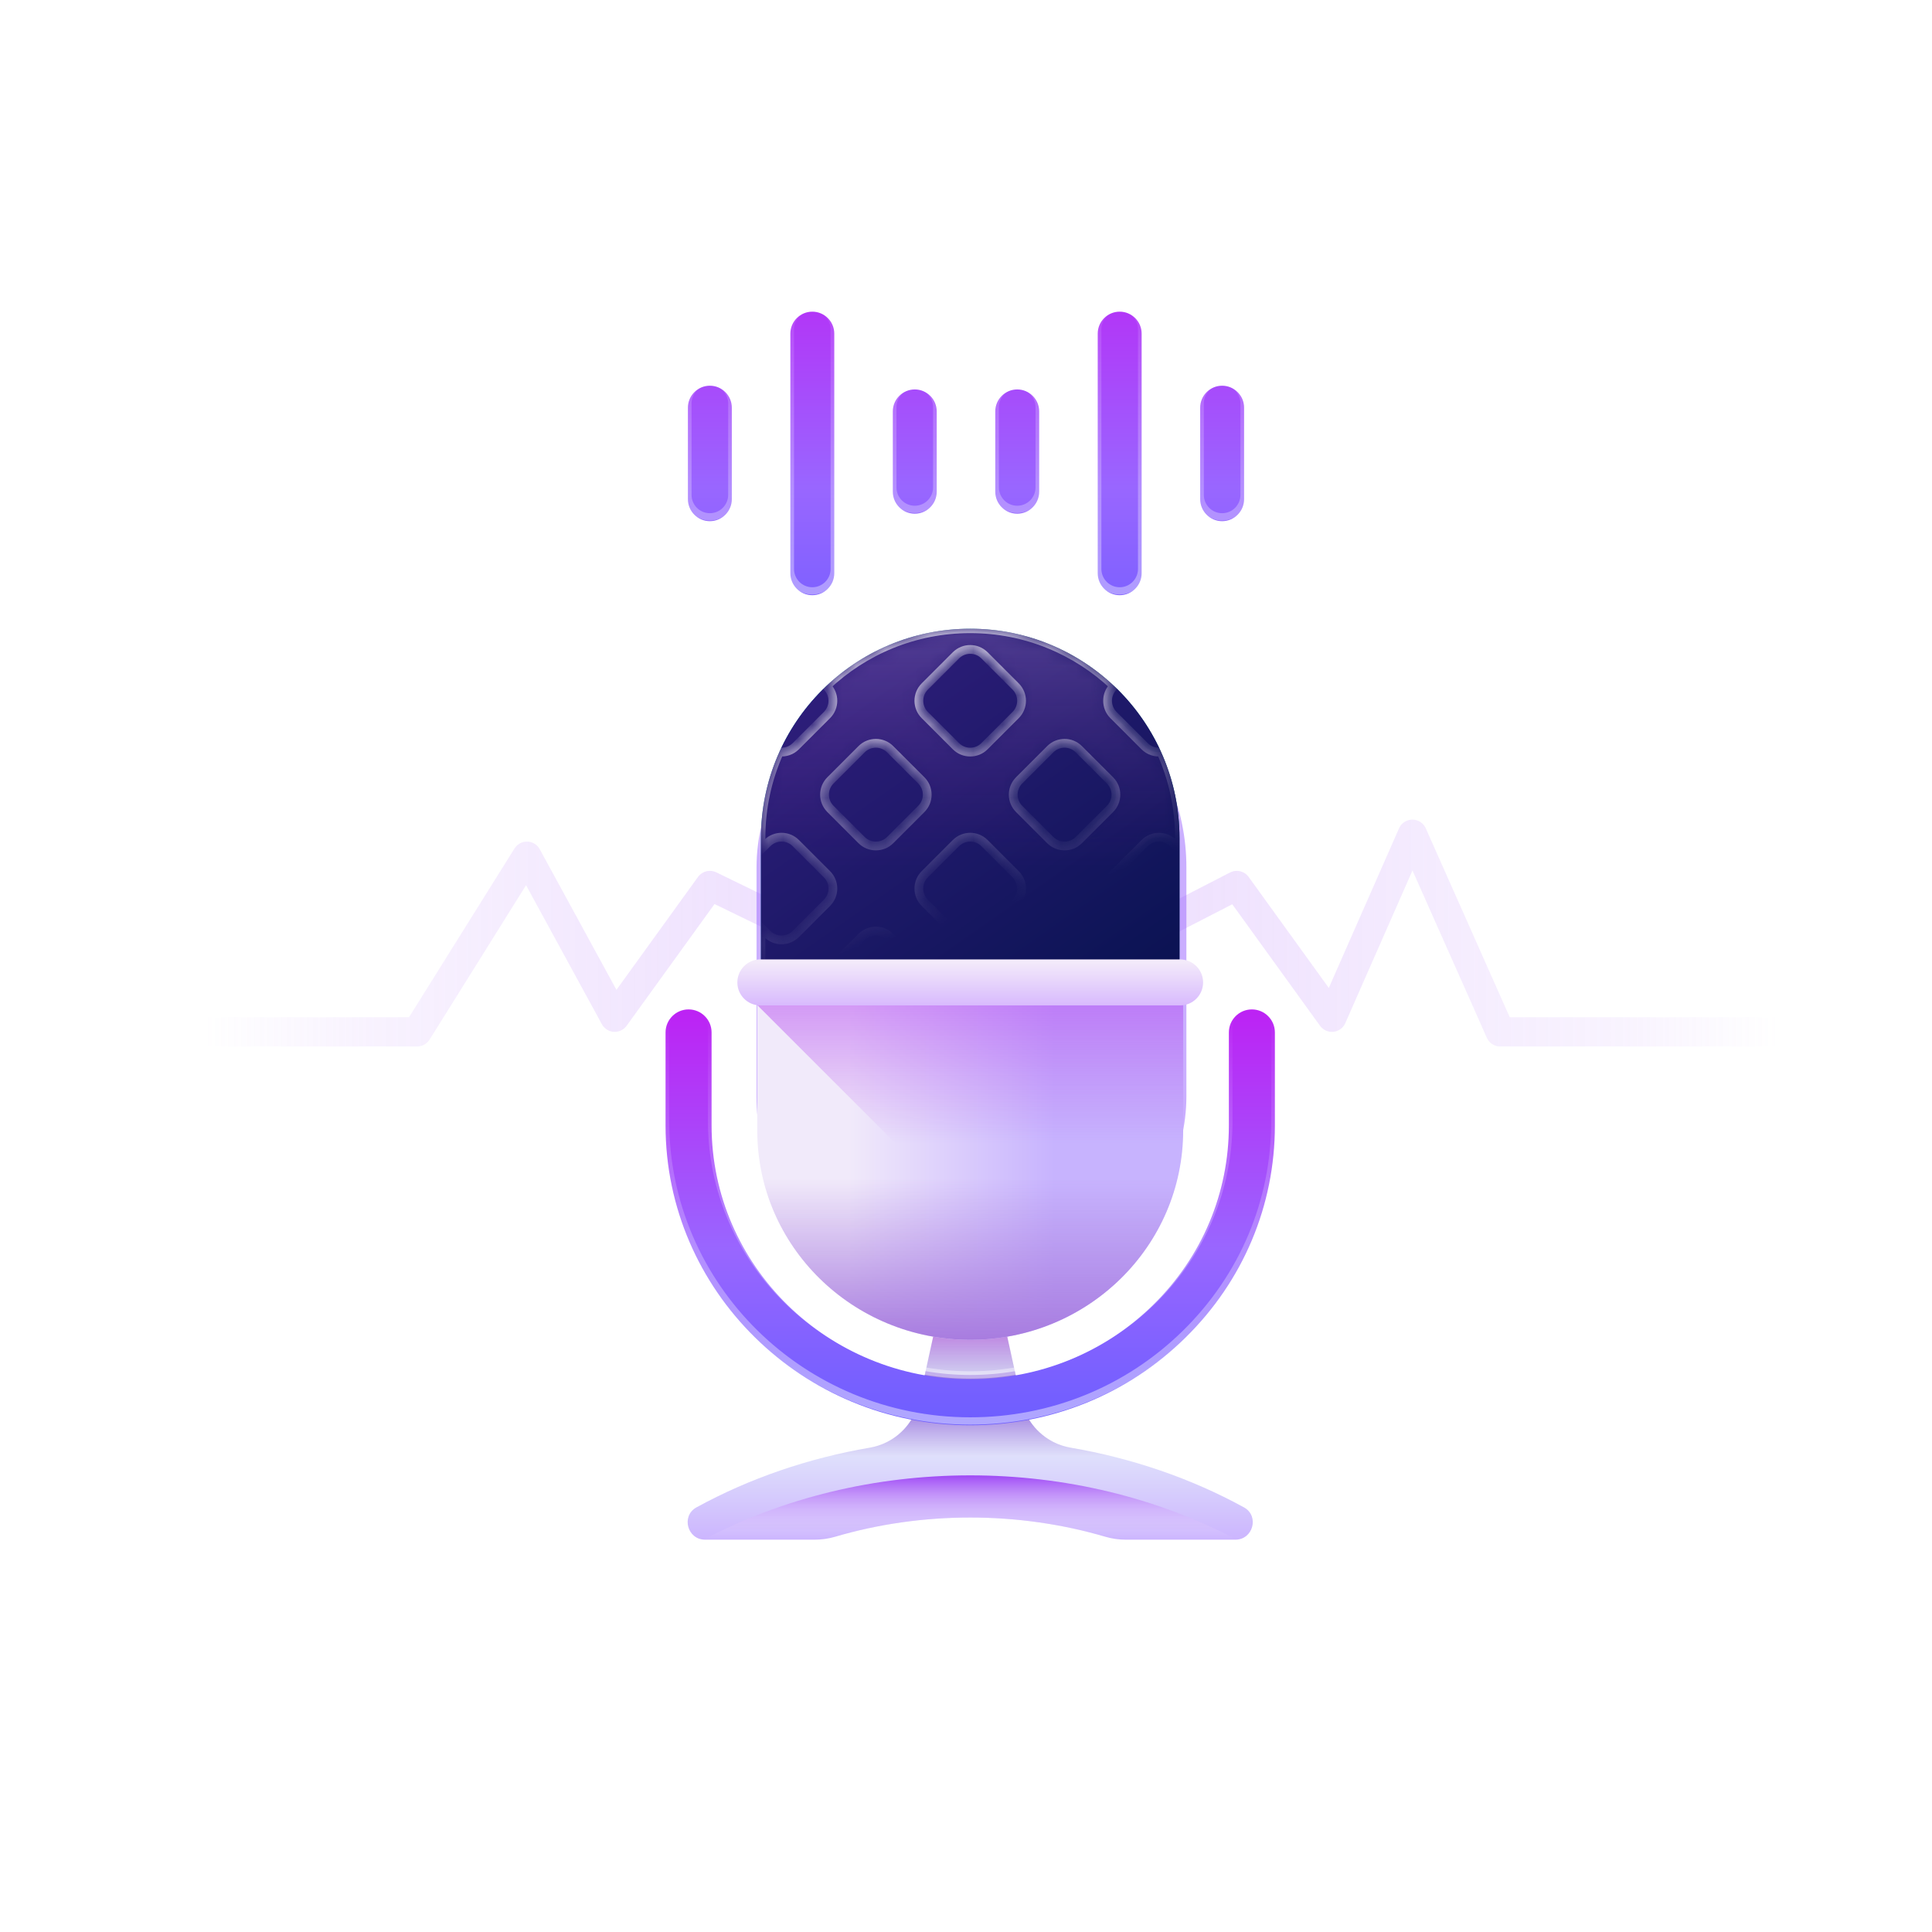
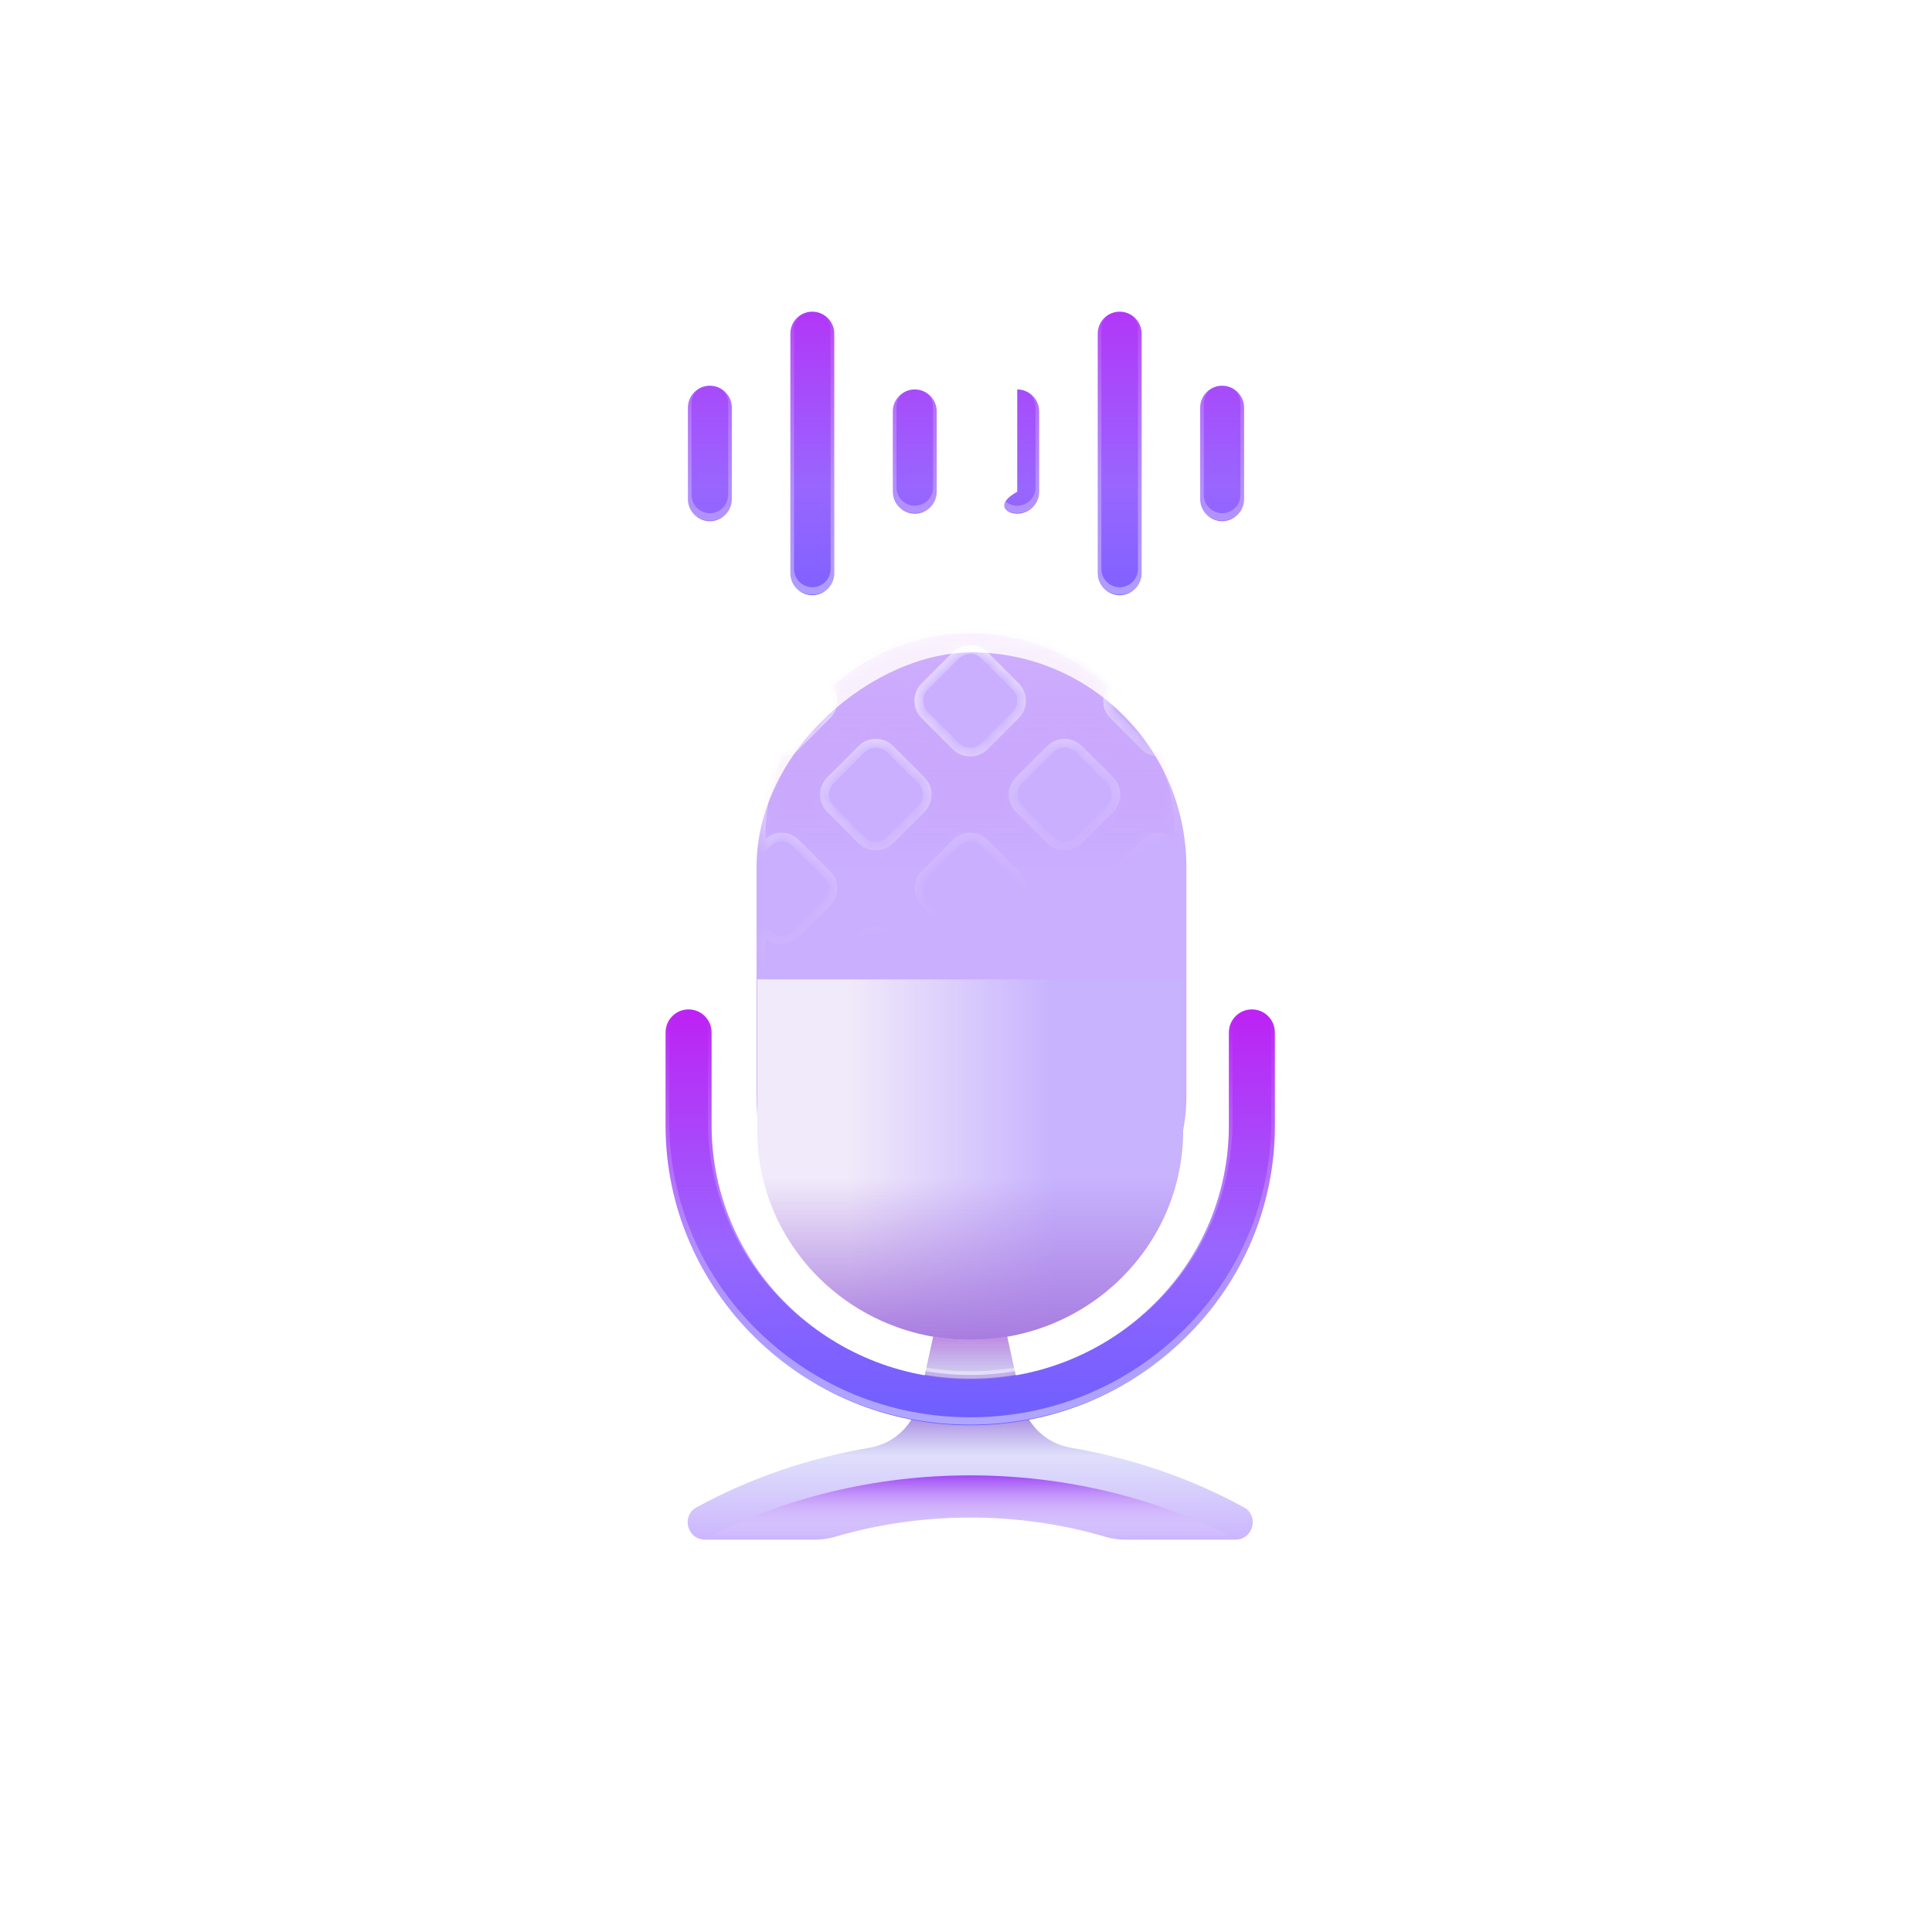
<svg xmlns="http://www.w3.org/2000/svg" width="132" height="132" viewBox="0 0 132 132" fill="none">
-   <path d="M126 70.5H102.5L96.5 57L91 69.5L84.5 60.5L67 69.5L48.5 60.5L42 69.5L36 58.5L28.5 70.5H7" stroke="url(#paint0_linear_28_2602)" stroke-opacity="0.58" stroke-width="2" stroke-linecap="round" stroke-linejoin="round" />
  <g filter="url(#filter0_f_28_2602)">
    <rect x="51.689" y="89.583" width="45.013" height="29.369" rx="14.684" transform="rotate(-90 51.689 89.583)" fill="#9B67FF" fill-opacity="0.53" />
  </g>
  <path d="M85 102.992C84.991 102.987 84.982 102.982 84.973 102.977C81.35 100.996 77.344 99.625 73.149 98.91C71.472 98.624 70.14 97.342 69.775 95.681L68.778 91.134C68.695 90.757 67.605 90.464 66.288 90.464C64.972 90.464 63.882 90.757 63.799 91.134L62.802 95.681C62.437 97.342 61.105 98.624 59.428 98.91C55.232 99.625 51.226 100.997 47.604 102.977C47.595 102.982 47.586 102.987 47.576 102.992C46.523 103.581 46.963 105.196 48.171 105.196H55.648C56.126 105.196 56.601 105.13 57.059 104.995C60.002 104.129 63.116 103.682 66.288 103.682C69.46 103.682 72.575 104.129 75.518 104.995C75.976 105.13 76.451 105.196 76.928 105.196H84.406C85.613 105.196 86.054 103.581 85 102.992Z" fill="url(#paint1_linear_28_2602)" />
  <path d="M79.182 100.438C77.232 99.774 75.214 99.262 73.149 98.91C71.472 98.624 70.14 97.342 69.775 95.681L68.778 91.134C68.695 90.757 67.605 90.464 66.288 90.464C64.972 90.464 63.882 90.757 63.799 91.134L62.802 95.681C62.437 97.342 61.105 98.624 59.428 98.91C57.363 99.262 55.345 99.774 53.395 100.438H79.182Z" fill="url(#paint2_linear_28_2602)" />
  <path d="M79.182 100.437H53.395C55.345 99.773 57.363 99.262 59.428 98.91C60.731 98.687 61.825 97.865 62.42 96.729C62.591 96.403 62.721 96.051 62.802 95.68L63.24 93.682C64.231 93.853 65.249 93.941 66.288 93.941C67.322 93.941 68.34 93.855 69.338 93.686L69.775 95.68C69.857 96.052 69.987 96.406 70.159 96.733C70.754 97.867 71.849 98.689 73.148 98.91C75.214 99.262 77.232 99.773 79.182 100.437Z" fill="url(#paint3_linear_28_2602)" />
  <path d="M48.081 105.192C48.11 105.194 48.14 105.196 48.171 105.196H55.649C56.126 105.196 56.601 105.13 57.059 104.995C60.002 104.129 63.116 103.682 66.288 103.682C69.461 103.682 72.575 104.129 75.518 104.995C75.976 105.13 76.451 105.196 76.928 105.196H84.406C84.437 105.196 84.467 105.194 84.496 105.192C79.046 102.319 72.764 100.802 66.288 100.802C59.813 100.802 53.53 102.319 48.081 105.192Z" fill="url(#paint4_linear_28_2602)" />
-   <path d="M66.288 42.956C58.392 42.956 51.99 49.358 51.99 57.255V76.989C51.99 84.885 58.392 91.287 66.288 91.287C74.185 91.287 80.587 84.885 80.587 76.989V57.255C80.587 49.358 74.185 42.956 66.288 42.956Z" fill="url(#paint5_linear_28_2602)" />
-   <path d="M66.288 42.956C58.392 42.956 51.99 49.358 51.99 57.255V76.989C51.99 84.885 58.392 91.287 66.288 91.287C74.185 91.287 80.587 84.885 80.587 76.989V57.255C80.587 49.358 74.185 42.956 66.288 42.956Z" fill="url(#paint6_linear_28_2602)" />
  <mask id="path-8-inside-1_28_2602" fill="white">
    <path d="M76.076 87.34C75.538 86.802 75.538 85.929 76.076 85.39L78.205 83.261C78.512 82.955 78.927 82.823 79.327 82.866C80.136 81.073 80.587 79.084 80.587 76.989V76.209L80.155 76.64C79.617 77.179 78.744 77.179 78.205 76.64L76.076 74.511C75.538 73.973 75.538 73.1 76.076 72.561L78.205 70.432C78.744 69.894 79.617 69.894 80.155 70.432L80.587 70.864V63.38L80.155 63.812C79.617 64.35 78.744 64.35 78.205 63.812L76.076 61.683C75.538 61.144 75.538 60.271 76.076 59.733L78.205 57.604C78.744 57.065 79.617 57.065 80.155 57.604L80.587 58.035V57.255C80.587 55.16 80.136 53.171 79.327 51.378C78.927 51.421 78.512 51.289 78.205 50.983L76.076 48.854C75.538 48.315 75.538 47.442 76.076 46.904L76.113 46.867C73.551 44.443 70.093 42.956 66.288 42.956C62.483 42.956 59.026 44.443 56.464 46.867L56.501 46.903C57.039 47.442 57.039 48.315 56.501 48.853L54.372 50.982C54.065 51.289 53.65 51.42 53.25 51.378C52.441 53.17 51.99 55.16 51.99 57.255V58.035L52.422 57.603C52.96 57.065 53.833 57.065 54.372 57.603L56.501 59.732C57.039 60.271 57.039 61.144 56.501 61.682L54.372 63.811C53.833 64.35 52.96 64.35 52.422 63.811L51.99 63.38V70.864L52.422 70.432C52.96 69.894 53.833 69.894 54.372 70.432L56.501 72.561C57.039 73.099 57.039 73.973 56.501 74.511L54.372 76.64C53.833 77.178 52.96 77.178 52.422 76.64L51.99 76.208V76.988C51.99 79.083 52.441 81.073 53.25 82.865C53.65 82.823 54.065 82.954 54.372 83.261L56.501 85.39C57.039 85.928 57.039 86.801 56.501 87.34L56.464 87.376C59.026 89.8 62.483 91.287 66.288 91.287C70.093 91.287 73.551 89.8 76.113 87.376L76.076 87.34ZM75.838 66.147C76.377 66.685 76.377 67.558 75.838 68.097L73.709 70.226C73.171 70.764 72.298 70.764 71.759 70.226L69.63 68.097C69.092 67.558 69.092 66.685 69.63 66.147L71.759 64.018C72.298 63.479 73.171 63.479 73.709 64.018L75.838 66.147ZM67.263 70.432L69.392 72.561C69.931 73.1 69.931 73.973 69.392 74.511L67.263 76.64C66.725 77.179 65.852 77.179 65.313 76.64L63.184 74.511C62.646 73.973 62.646 73.1 63.184 72.561L65.313 70.432C65.852 69.894 66.725 69.894 67.263 70.432ZM63.184 61.682C62.646 61.144 62.646 60.271 63.184 59.732L65.313 57.603C65.852 57.065 66.725 57.065 67.263 57.603L69.392 59.732C69.931 60.271 69.931 61.144 69.392 61.682L67.263 63.811C66.725 64.35 65.852 64.35 65.313 63.811L63.184 61.682ZM73.709 51.189L75.838 53.318C76.377 53.856 76.377 54.73 75.838 55.268L73.709 57.397C73.171 57.935 72.298 57.935 71.759 57.397L69.63 55.268C69.092 54.73 69.092 53.856 69.63 53.318L71.759 51.189C72.298 50.65 73.171 50.65 73.709 51.189ZM63.184 46.903L65.313 44.774C65.852 44.236 66.725 44.236 67.263 44.774L69.392 46.903C69.931 47.442 69.931 48.315 69.392 48.853L67.263 50.982C66.725 51.521 65.852 51.521 65.313 50.982L63.184 48.853C62.646 48.315 62.646 47.442 63.184 46.903ZM56.739 55.268C56.2 54.73 56.2 53.856 56.739 53.318L58.867 51.189C59.406 50.65 60.279 50.65 60.818 51.189L62.947 53.318C63.485 53.856 63.485 54.73 62.947 55.268L60.818 57.397C60.279 57.935 59.406 57.935 58.867 57.397L56.739 55.268ZM56.739 68.097C56.2 67.558 56.2 66.685 56.739 66.147L58.867 64.018C59.406 63.479 60.279 63.479 60.818 64.018L62.947 66.147C63.485 66.685 63.485 67.558 62.947 68.097L60.818 70.226C60.279 70.764 59.406 70.764 58.867 70.226L56.739 68.097ZM58.867 83.055L56.739 80.926C56.2 80.387 56.2 79.514 56.739 78.976L58.867 76.847C59.406 76.308 60.279 76.308 60.818 76.847L62.947 78.976C63.485 79.514 63.485 80.387 62.947 80.926L60.818 83.055C60.279 83.593 59.406 83.593 58.867 83.055ZM69.392 87.34L67.263 89.469C66.725 90.008 65.852 90.008 65.313 89.469L63.184 87.34C62.646 86.802 62.646 85.929 63.184 85.39L65.313 83.261C65.852 82.723 66.725 82.723 67.263 83.261L69.392 85.39C69.931 85.929 69.931 86.802 69.392 87.34ZM71.759 83.055L69.63 80.926C69.092 80.387 69.092 79.514 69.63 78.976L71.759 76.847C72.298 76.308 73.171 76.308 73.709 76.847L75.838 78.976C76.377 79.514 76.377 80.387 75.838 80.926L73.709 83.055C73.171 83.593 72.298 83.593 71.759 83.055Z" />
  </mask>
  <path d="M76.076 87.34C75.538 86.802 75.538 85.929 76.076 85.39L78.205 83.261C78.512 82.955 78.927 82.823 79.327 82.866C80.136 81.073 80.587 79.084 80.587 76.989V76.209L80.155 76.64C79.617 77.179 78.744 77.179 78.205 76.64L76.076 74.511C75.538 73.973 75.538 73.1 76.076 72.561L78.205 70.432C78.744 69.894 79.617 69.894 80.155 70.432L80.587 70.864V63.38L80.155 63.812C79.617 64.35 78.744 64.35 78.205 63.812L76.076 61.683C75.538 61.144 75.538 60.271 76.076 59.733L78.205 57.604C78.744 57.065 79.617 57.065 80.155 57.604L80.587 58.035V57.255C80.587 55.16 80.136 53.171 79.327 51.378C78.927 51.421 78.512 51.289 78.205 50.983L76.076 48.854C75.538 48.315 75.538 47.442 76.076 46.904L76.113 46.867C73.551 44.443 70.093 42.956 66.288 42.956C62.483 42.956 59.026 44.443 56.464 46.867L56.501 46.903C57.039 47.442 57.039 48.315 56.501 48.853L54.372 50.982C54.065 51.289 53.65 51.42 53.25 51.378C52.441 53.17 51.99 55.16 51.99 57.255V58.035L52.422 57.603C52.96 57.065 53.833 57.065 54.372 57.603L56.501 59.732C57.039 60.271 57.039 61.144 56.501 61.682L54.372 63.811C53.833 64.35 52.96 64.35 52.422 63.811L51.99 63.38V70.864L52.422 70.432C52.96 69.894 53.833 69.894 54.372 70.432L56.501 72.561C57.039 73.099 57.039 73.973 56.501 74.511L54.372 76.64C53.833 77.178 52.96 77.178 52.422 76.64L51.99 76.208V76.988C51.99 79.083 52.441 81.073 53.25 82.865C53.65 82.823 54.065 82.954 54.372 83.261L56.501 85.39C57.039 85.928 57.039 86.801 56.501 87.34L56.464 87.376C59.026 89.8 62.483 91.287 66.288 91.287C70.093 91.287 73.551 89.8 76.113 87.376L76.076 87.34ZM75.838 66.147C76.377 66.685 76.377 67.558 75.838 68.097L73.709 70.226C73.171 70.764 72.298 70.764 71.759 70.226L69.63 68.097C69.092 67.558 69.092 66.685 69.63 66.147L71.759 64.018C72.298 63.479 73.171 63.479 73.709 64.018L75.838 66.147ZM67.263 70.432L69.392 72.561C69.931 73.1 69.931 73.973 69.392 74.511L67.263 76.64C66.725 77.179 65.852 77.179 65.313 76.64L63.184 74.511C62.646 73.973 62.646 73.1 63.184 72.561L65.313 70.432C65.852 69.894 66.725 69.894 67.263 70.432ZM63.184 61.682C62.646 61.144 62.646 60.271 63.184 59.732L65.313 57.603C65.852 57.065 66.725 57.065 67.263 57.603L69.392 59.732C69.931 60.271 69.931 61.144 69.392 61.682L67.263 63.811C66.725 64.35 65.852 64.35 65.313 63.811L63.184 61.682ZM73.709 51.189L75.838 53.318C76.377 53.856 76.377 54.73 75.838 55.268L73.709 57.397C73.171 57.935 72.298 57.935 71.759 57.397L69.63 55.268C69.092 54.73 69.092 53.856 69.63 53.318L71.759 51.189C72.298 50.65 73.171 50.65 73.709 51.189ZM63.184 46.903L65.313 44.774C65.852 44.236 66.725 44.236 67.263 44.774L69.392 46.903C69.931 47.442 69.931 48.315 69.392 48.853L67.263 50.982C66.725 51.521 65.852 51.521 65.313 50.982L63.184 48.853C62.646 48.315 62.646 47.442 63.184 46.903ZM56.739 55.268C56.2 54.73 56.2 53.856 56.739 53.318L58.867 51.189C59.406 50.65 60.279 50.65 60.818 51.189L62.947 53.318C63.485 53.856 63.485 54.73 62.947 55.268L60.818 57.397C60.279 57.935 59.406 57.935 58.867 57.397L56.739 55.268ZM56.739 68.097C56.2 67.558 56.2 66.685 56.739 66.147L58.867 64.018C59.406 63.479 60.279 63.479 60.818 64.018L62.947 66.147C63.485 66.685 63.485 67.558 62.947 68.097L60.818 70.226C60.279 70.764 59.406 70.764 58.867 70.226L56.739 68.097ZM58.867 83.055L56.739 80.926C56.2 80.387 56.2 79.514 56.739 78.976L58.867 76.847C59.406 76.308 60.279 76.308 60.818 76.847L62.947 78.976C63.485 79.514 63.485 80.387 62.947 80.926L60.818 83.055C60.279 83.593 59.406 83.593 58.867 83.055ZM69.392 87.34L67.263 89.469C66.725 90.008 65.852 90.008 65.313 89.469L63.184 87.34C62.646 86.802 62.646 85.929 63.184 85.39L65.313 83.261C65.852 82.723 66.725 82.723 67.263 83.261L69.392 85.39C69.931 85.929 69.931 86.802 69.392 87.34ZM71.759 83.055L69.63 80.926C69.092 80.387 69.092 79.514 69.63 78.976L71.759 76.847C72.298 76.308 73.171 76.308 73.709 76.847L75.838 78.976C76.377 79.514 76.377 80.387 75.838 80.926L73.709 83.055C73.171 83.593 72.298 83.593 71.759 83.055Z" fill="url(#paint7_linear_28_2602)" fill-opacity="0.2" stroke="url(#paint8_linear_28_2602)" stroke-width="0.6" mask="url(#path-8-inside-1_28_2602)" />
  <path d="M80.838 66.912V77.24C80.838 81.188 79.209 84.764 76.577 87.351C73.943 89.94 70.306 91.54 66.289 91.54C58.253 91.54 51.739 85.138 51.739 77.24V66.912H80.838V66.912Z" fill="url(#paint9_linear_28_2602)" />
-   <path d="M51.739 66.912V68.671L72.998 89.931C74.324 89.252 75.53 88.38 76.577 87.351C79.209 84.764 80.838 81.188 80.838 77.24V66.912H51.739Z" fill="url(#paint10_linear_28_2602)" />
-   <path d="M80.627 68.694H51.95C51.082 68.694 50.378 67.99 50.378 67.122C50.378 66.253 51.082 65.55 51.95 65.55H80.627C81.495 65.55 82.199 66.253 82.199 67.122C82.199 67.99 81.495 68.694 80.627 68.694Z" fill="url(#paint11_linear_28_2602)" />
  <path d="M51.739 74.039V77.24C51.739 85.138 58.253 91.539 66.289 91.539C70.306 91.539 73.943 89.939 76.577 87.351C79.209 84.764 80.838 81.188 80.838 77.24V74.039H51.739V74.039Z" fill="url(#paint12_linear_28_2602)" />
  <g filter="url(#filter1_i_28_2602)">
    <path d="M85.532 68.672C86.4 68.672 87.104 69.376 87.104 70.245V76.6C87.104 82.076 84.936 87.224 80.998 91.094C77.067 94.957 71.844 97.085 66.288 97.085C54.81 97.085 45.473 87.894 45.473 76.6V70.245C45.473 69.376 46.176 68.672 47.045 68.672C47.913 68.672 48.617 69.376 48.617 70.245V76.6C48.617 86.161 56.544 93.94 66.288 93.94C71.013 93.94 75.455 92.133 78.794 88.851C82.124 85.578 83.96 81.226 83.96 76.6V70.245C83.96 69.376 84.664 68.672 85.532 68.672Z" fill="url(#paint13_linear_28_2602)" />
  </g>
  <path d="M85.532 68.672C86.4 68.672 87.104 69.376 87.104 70.245V76.6C87.104 82.076 84.936 87.224 80.998 91.094C77.067 94.957 71.844 97.085 66.288 97.085C54.81 97.085 45.473 87.894 45.473 76.6V70.245C45.473 69.376 46.176 68.672 47.045 68.672C47.913 68.672 48.617 69.376 48.617 70.245V76.6C48.617 86.161 56.544 93.94 66.288 93.94C71.013 93.94 75.455 92.133 78.794 88.851C82.124 85.578 83.96 81.226 83.96 76.6V70.245C83.96 69.376 84.664 68.672 85.532 68.672Z" stroke="url(#paint14_linear_28_2602)" stroke-width="0.5" />
  <g filter="url(#filter2_i_28_2602)">
    <path fill-rule="evenodd" clip-rule="evenodd" d="M54 22.5C54 21.672 54.672 21 55.5 21C56.328 21 57 21.672 57 22.5V38.872C57 39.7 56.328 40.372 55.5 40.372C54.672 40.372 54 39.7 54 38.872V22.5ZM61 27.814C61 26.985 61.672 26.314 62.5 26.314C63.328 26.314 64 26.985 64 27.814V33.303C64 34.132 63.328 34.803 62.5 34.803C61.672 34.803 61 34.132 61 33.303V27.814ZM48.5 26.059C47.672 26.059 47 26.731 47 27.559V33.813C47 34.641 47.672 35.313 48.5 35.313C49.328 35.313 50 34.641 50 33.813V27.559C50 26.731 49.328 26.059 48.5 26.059Z" fill="url(#paint15_linear_28_2602)" />
  </g>
  <path d="M55.5 20.75C54.533 20.75 53.75 21.534 53.75 22.5H54.25C54.25 21.81 54.81 21.25 55.5 21.25V20.75ZM57.25 22.5C57.25 21.534 56.467 20.75 55.5 20.75V21.25C56.19 21.25 56.75 21.81 56.75 22.5H57.25ZM57.25 38.872V22.5H56.75V38.872H57.25ZM55.5 40.622C56.467 40.622 57.25 39.839 57.25 38.872H56.75C56.75 39.562 56.19 40.122 55.5 40.122V40.622ZM53.75 38.872C53.75 39.839 54.533 40.622 55.5 40.622V40.122C54.81 40.122 54.25 39.562 54.25 38.872H53.75ZM53.75 22.5V38.872H54.25V22.5H53.75ZM62.5 26.064C61.533 26.064 60.75 26.847 60.75 27.814H61.25C61.25 27.124 61.81 26.564 62.5 26.564V26.064ZM64.25 27.814C64.25 26.847 63.467 26.064 62.5 26.064V26.564C63.19 26.564 63.75 27.124 63.75 27.814H64.25ZM64.25 33.303V27.814H63.75V33.303H64.25ZM62.5 35.053C63.467 35.053 64.25 34.27 64.25 33.303H63.75C63.75 33.994 63.19 34.553 62.5 34.553V35.053ZM60.75 33.303C60.75 34.27 61.533 35.053 62.5 35.053V34.553C61.81 34.553 61.25 33.994 61.25 33.303H60.75ZM60.75 27.814V33.303H61.25V27.814H60.75ZM47.25 27.559C47.25 26.869 47.81 26.309 48.5 26.309V25.809C47.533 25.809 46.75 26.593 46.75 27.559H47.25ZM47.25 33.813V27.559H46.75V33.813H47.25ZM48.5 35.063C47.81 35.063 47.25 34.503 47.25 33.813H46.75C46.75 34.779 47.533 35.563 48.5 35.563V35.063ZM49.75 33.813C49.75 34.503 49.19 35.063 48.5 35.063V35.563C49.467 35.563 50.25 34.779 50.25 33.813H49.75ZM49.75 27.559V33.813H50.25V27.559H49.75ZM48.5 26.309C49.19 26.309 49.75 26.869 49.75 27.559H50.25C50.25 26.593 49.467 25.809 48.5 25.809V26.309Z" fill="url(#paint16_linear_28_2602)" />
  <g filter="url(#filter3_i_28_2602)">
-     <path fill-rule="evenodd" clip-rule="evenodd" d="M78 22.5C78 21.672 77.328 21 76.5 21C75.672 21 75 21.672 75 22.5V38.872C75 39.7 75.672 40.372 76.5 40.372C77.328 40.372 78 39.7 78 38.872V22.5ZM71 27.814C71 26.985 70.328 26.314 69.5 26.314C68.672 26.314 68 26.985 68 27.814V33.303C68 34.132 68.672 34.803 69.5 34.803C70.328 34.803 71 34.132 71 33.303V27.814ZM83.5 26.059C84.328 26.059 85 26.731 85 27.559V33.813C85 34.641 84.328 35.313 83.5 35.313C82.672 35.313 82 34.641 82 33.813V27.559C82 26.731 82.672 26.059 83.5 26.059Z" fill="url(#paint17_linear_28_2602)" />
+     <path fill-rule="evenodd" clip-rule="evenodd" d="M78 22.5C78 21.672 77.328 21 76.5 21C75.672 21 75 21.672 75 22.5V38.872C75 39.7 75.672 40.372 76.5 40.372C77.328 40.372 78 39.7 78 38.872V22.5ZM71 27.814C71 26.985 70.328 26.314 69.5 26.314V33.303C68 34.132 68.672 34.803 69.5 34.803C70.328 34.803 71 34.132 71 33.303V27.814ZM83.5 26.059C84.328 26.059 85 26.731 85 27.559V33.813C85 34.641 84.328 35.313 83.5 35.313C82.672 35.313 82 34.641 82 33.813V27.559C82 26.731 82.672 26.059 83.5 26.059Z" fill="url(#paint17_linear_28_2602)" />
  </g>
  <path d="M76.5 20.75C77.466 20.75 78.25 21.534 78.25 22.5H77.75C77.75 21.81 77.19 21.25 76.5 21.25V20.75ZM74.75 22.5C74.75 21.534 75.534 20.75 76.5 20.75V21.25C75.81 21.25 75.25 21.81 75.25 22.5H74.75ZM74.75 38.872V22.5H75.25V38.872H74.75ZM76.5 40.622C75.534 40.622 74.75 39.839 74.75 38.872H75.25C75.25 39.562 75.81 40.122 76.5 40.122V40.622ZM78.25 38.872C78.25 39.839 77.466 40.622 76.5 40.622V40.122C77.19 40.122 77.75 39.562 77.75 38.872H78.25ZM78.25 22.5V38.872H77.75V22.5H78.25ZM69.5 26.064C70.466 26.064 71.25 26.847 71.25 27.814H70.75C70.75 27.124 70.19 26.564 69.5 26.564V26.064ZM67.75 27.814C67.75 26.847 68.534 26.064 69.5 26.064V26.564C68.81 26.564 68.25 27.124 68.25 27.814H67.75ZM67.75 33.303V27.814H68.25V33.303H67.75ZM69.5 35.053C68.534 35.053 67.75 34.27 67.75 33.303H68.25C68.25 33.994 68.81 34.553 69.5 34.553V35.053ZM71.25 33.303C71.25 34.27 70.466 35.053 69.5 35.053V34.553C70.19 34.553 70.75 33.994 70.75 33.303H71.25ZM71.25 27.814V33.303H70.75V27.814H71.25ZM84.75 27.559C84.75 26.869 84.19 26.309 83.5 26.309V25.809C84.466 25.809 85.25 26.593 85.25 27.559H84.75ZM84.75 33.813V27.559H85.25V33.813H84.75ZM83.5 35.063C84.19 35.063 84.75 34.503 84.75 33.813H85.25C85.25 34.779 84.466 35.563 83.5 35.563V35.063ZM82.25 33.813C82.25 34.503 82.81 35.063 83.5 35.063V35.563C82.534 35.563 81.75 34.779 81.75 33.813H82.25ZM82.25 27.559V33.813H81.75V27.559H82.25ZM83.5 26.309C82.81 26.309 82.25 26.869 82.25 27.559H81.75C81.75 26.593 82.534 25.809 83.5 25.809V26.309Z" fill="url(#paint18_linear_28_2602)" />
  <defs>
    <filter id="filter0_f_28_2602" x="12.689" y="5.569" width="107.369" height="123.013" filterUnits="userSpaceOnUse" color-interpolation-filters="sRGB">
      <feFlood flood-opacity="0" result="BackgroundImageFix" />
      <feBlend mode="normal" in="SourceGraphic" in2="BackgroundImageFix" result="shape" />
      <feGaussianBlur stdDeviation="19.5" result="effect1_foregroundBlur_28_2602" />
    </filter>
    <filter id="filter1_i_28_2602" x="45.223" y="68.422" width="42.131" height="29.207" filterUnits="userSpaceOnUse" color-interpolation-filters="sRGB">
      <feFlood flood-opacity="0" result="BackgroundImageFix" />
      <feBlend mode="normal" in="SourceGraphic" in2="BackgroundImageFix" result="shape" />
      <feColorMatrix in="SourceAlpha" type="matrix" values="0 0 0 0 0 0 0 0 0 0 0 0 0 0 0 0 0 0 127 0" result="hardAlpha" />
      <feOffset dy="0.294" />
      <feGaussianBlur stdDeviation="0.147" />
      <feComposite in2="hardAlpha" operator="arithmetic" k2="-1" k3="1" />
      <feColorMatrix type="matrix" values="0 0 0 0 1 0 0 0 0 1 0 0 0 0 1 0 0 0 0.261 0" />
      <feBlend mode="normal" in2="shape" result="effect1_innerShadow_28_2602" />
    </filter>
    <filter id="filter2_i_28_2602" x="46.75" y="20.75" width="17.5" height="20.166" filterUnits="userSpaceOnUse" color-interpolation-filters="sRGB">
      <feFlood flood-opacity="0" result="BackgroundImageFix" />
      <feBlend mode="normal" in="SourceGraphic" in2="BackgroundImageFix" result="shape" />
      <feColorMatrix in="SourceAlpha" type="matrix" values="0 0 0 0 0 0 0 0 0 0 0 0 0 0 0 0 0 0 127 0" result="hardAlpha" />
      <feOffset dy="0.294" />
      <feGaussianBlur stdDeviation="0.147" />
      <feComposite in2="hardAlpha" operator="arithmetic" k2="-1" k3="1" />
      <feColorMatrix type="matrix" values="0 0 0 0 1 0 0 0 0 1 0 0 0 0 1 0 0 0 0.261 0" />
      <feBlend mode="normal" in2="shape" result="effect1_innerShadow_28_2602" />
    </filter>
    <filter id="filter3_i_28_2602" x="67.75" y="20.75" width="17.5" height="20.166" filterUnits="userSpaceOnUse" color-interpolation-filters="sRGB">
      <feFlood flood-opacity="0" result="BackgroundImageFix" />
      <feBlend mode="normal" in="SourceGraphic" in2="BackgroundImageFix" result="shape" />
      <feColorMatrix in="SourceAlpha" type="matrix" values="0 0 0 0 0 0 0 0 0 0 0 0 0 0 0 0 0 0 127 0" result="hardAlpha" />
      <feOffset dy="0.294" />
      <feGaussianBlur stdDeviation="0.147" />
      <feComposite in2="hardAlpha" operator="arithmetic" k2="-1" k3="1" />
      <feColorMatrix type="matrix" values="0 0 0 0 1 0 0 0 0 1 0 0 0 0 1 0 0 0 0.261 0" />
      <feBlend mode="normal" in2="shape" result="effect1_innerShadow_28_2602" />
    </filter>
    <linearGradient id="paint0_linear_28_2602" x1="14" y1="70.5" x2="121.5" y2="70.5" gradientUnits="userSpaceOnUse">
      <stop stop-color="#B97EF9" stop-opacity="0" />
      <stop offset="0.105" stop-color="#B97EF9" stop-opacity="0.17" />
      <stop offset="0.486" stop-color="#B97EF9" stop-opacity="0.514" />
      <stop offset="0.902" stop-color="#B97EF9" stop-opacity="0.158" />
      <stop offset="1" stop-color="#B97EF9" stop-opacity="0" />
    </linearGradient>
    <linearGradient id="paint1_linear_28_2602" x1="66.288" y1="96.046" x2="66.288" y2="105.474" gradientUnits="userSpaceOnUse">
      <stop stop-color="#EAF9FA" />
      <stop offset="1" stop-color="#CBB3FE" />
    </linearGradient>
    <linearGradient id="paint2_linear_28_2602" x1="66.288" y1="95.588" x2="66.288" y2="90.715" gradientUnits="userSpaceOnUse">
      <stop stop-color="#957BDF" stop-opacity="0" />
      <stop offset="1" stop-color="#BF7BDF" />
    </linearGradient>
    <linearGradient id="paint3_linear_28_2602" x1="66.288" y1="99.5" x2="66.288" y2="96.393" gradientUnits="userSpaceOnUse">
      <stop stop-color="#A77BDF" stop-opacity="0" />
      <stop offset="1" stop-color="#9B7BDF" />
    </linearGradient>
    <linearGradient id="paint4_linear_28_2602" x1="66.288" y1="100.802" x2="66.288" y2="105.196" gradientUnits="userSpaceOnUse">
      <stop stop-color="#9F48F5" />
      <stop offset="1" stop-color="#F9F1FF" stop-opacity="0" />
    </linearGradient>
    <linearGradient id="paint5_linear_28_2602" x1="55.472" y1="67.122" x2="75.637" y2="67.122" gradientUnits="userSpaceOnUse">
      <stop stop-color="#017297" />
      <stop offset="1" stop-color="#024C67" />
    </linearGradient>
    <linearGradient id="paint6_linear_28_2602" x1="40.175" y1="52.941" x2="66.734" y2="90.976" gradientUnits="userSpaceOnUse">
      <stop stop-color="#331F80" />
      <stop offset="0.666" stop-color="#0D1456" />
      <stop offset="1" stop-color="#070942" />
    </linearGradient>
    <linearGradient id="paint7_linear_28_2602" x1="66.288" y1="42.956" x2="66.288" y2="59.286" gradientUnits="userSpaceOnUse">
      <stop stop-color="#E1BAFF" />
      <stop offset="1" stop-color="#B92DC6" stop-opacity="0" />
    </linearGradient>
    <linearGradient id="paint8_linear_28_2602" x1="63.652" y1="40.588" x2="69.824" y2="61.518" gradientUnits="userSpaceOnUse">
      <stop stop-color="white" stop-opacity="0.93" />
      <stop offset="1" stop-color="white" stop-opacity="0" />
    </linearGradient>
    <linearGradient id="paint9_linear_28_2602" x1="57.946" y1="79.226" x2="72.036" y2="79.226" gradientUnits="userSpaceOnUse">
      <stop stop-color="#F1EAFA" />
      <stop offset="1" stop-color="#C7B3FE" />
    </linearGradient>
    <linearGradient id="paint10_linear_28_2602" x1="66.289" y1="78.148" x2="66.289" y2="58.191" gradientUnits="userSpaceOnUse">
      <stop stop-color="#AC4AE9" stop-opacity="0" />
      <stop offset="1" stop-color="#BB38F9" />
    </linearGradient>
    <linearGradient id="paint11_linear_28_2602" x1="66.288" y1="65.738" x2="66.288" y2="69.118" gradientUnits="userSpaceOnUse">
      <stop stop-color="#F3EAFA" />
      <stop offset="1" stop-color="#D4B3FE" />
    </linearGradient>
    <linearGradient id="paint12_linear_28_2602" x1="66.289" y1="80.496" x2="66.289" y2="91.655" gradientUnits="userSpaceOnUse">
      <stop stop-color="#A77BDF" stop-opacity="0" />
      <stop offset="1" stop-color="#A77BDF" />
    </linearGradient>
    <linearGradient id="paint13_linear_28_2602" x1="45.473" y1="68.672" x2="45.473" y2="97.085" gradientUnits="userSpaceOnUse">
      <stop stop-color="#BD22F4" />
      <stop offset="0.576" stop-color="#9966FF" />
      <stop offset="1" stop-color="#6D5EFF" />
    </linearGradient>
    <linearGradient id="paint14_linear_28_2602" x1="66.288" y1="68.672" x2="66.288" y2="97.085" gradientUnits="userSpaceOnUse">
      <stop stop-color="white" stop-opacity="0" />
      <stop offset="1" stop-color="white" stop-opacity="0.45" />
    </linearGradient>
    <linearGradient id="paint15_linear_28_2602" x1="47" y1="15.686" x2="47" y2="45.686" gradientUnits="userSpaceOnUse">
      <stop stop-color="#BD22F4" />
      <stop offset="0.576" stop-color="#9966FF" />
      <stop offset="1" stop-color="#6D5EFF" />
    </linearGradient>
    <linearGradient id="paint16_linear_28_2602" x1="57.551" y1="15.686" x2="57.551" y2="45.686" gradientUnits="userSpaceOnUse">
      <stop stop-color="white" stop-opacity="0" />
      <stop offset="1" stop-color="white" stop-opacity="0.45" />
    </linearGradient>
    <linearGradient id="paint17_linear_28_2602" x1="88.101" y1="15.686" x2="88.101" y2="45.686" gradientUnits="userSpaceOnUse">
      <stop stop-color="#BD22F4" />
      <stop offset="0.576" stop-color="#9966FF" />
      <stop offset="1" stop-color="#6D5EFF" />
    </linearGradient>
    <linearGradient id="paint18_linear_28_2602" x1="77.551" y1="15.686" x2="77.551" y2="45.686" gradientUnits="userSpaceOnUse">
      <stop stop-color="white" stop-opacity="0" />
      <stop offset="1" stop-color="white" stop-opacity="0.45" />
    </linearGradient>
  </defs>
</svg>